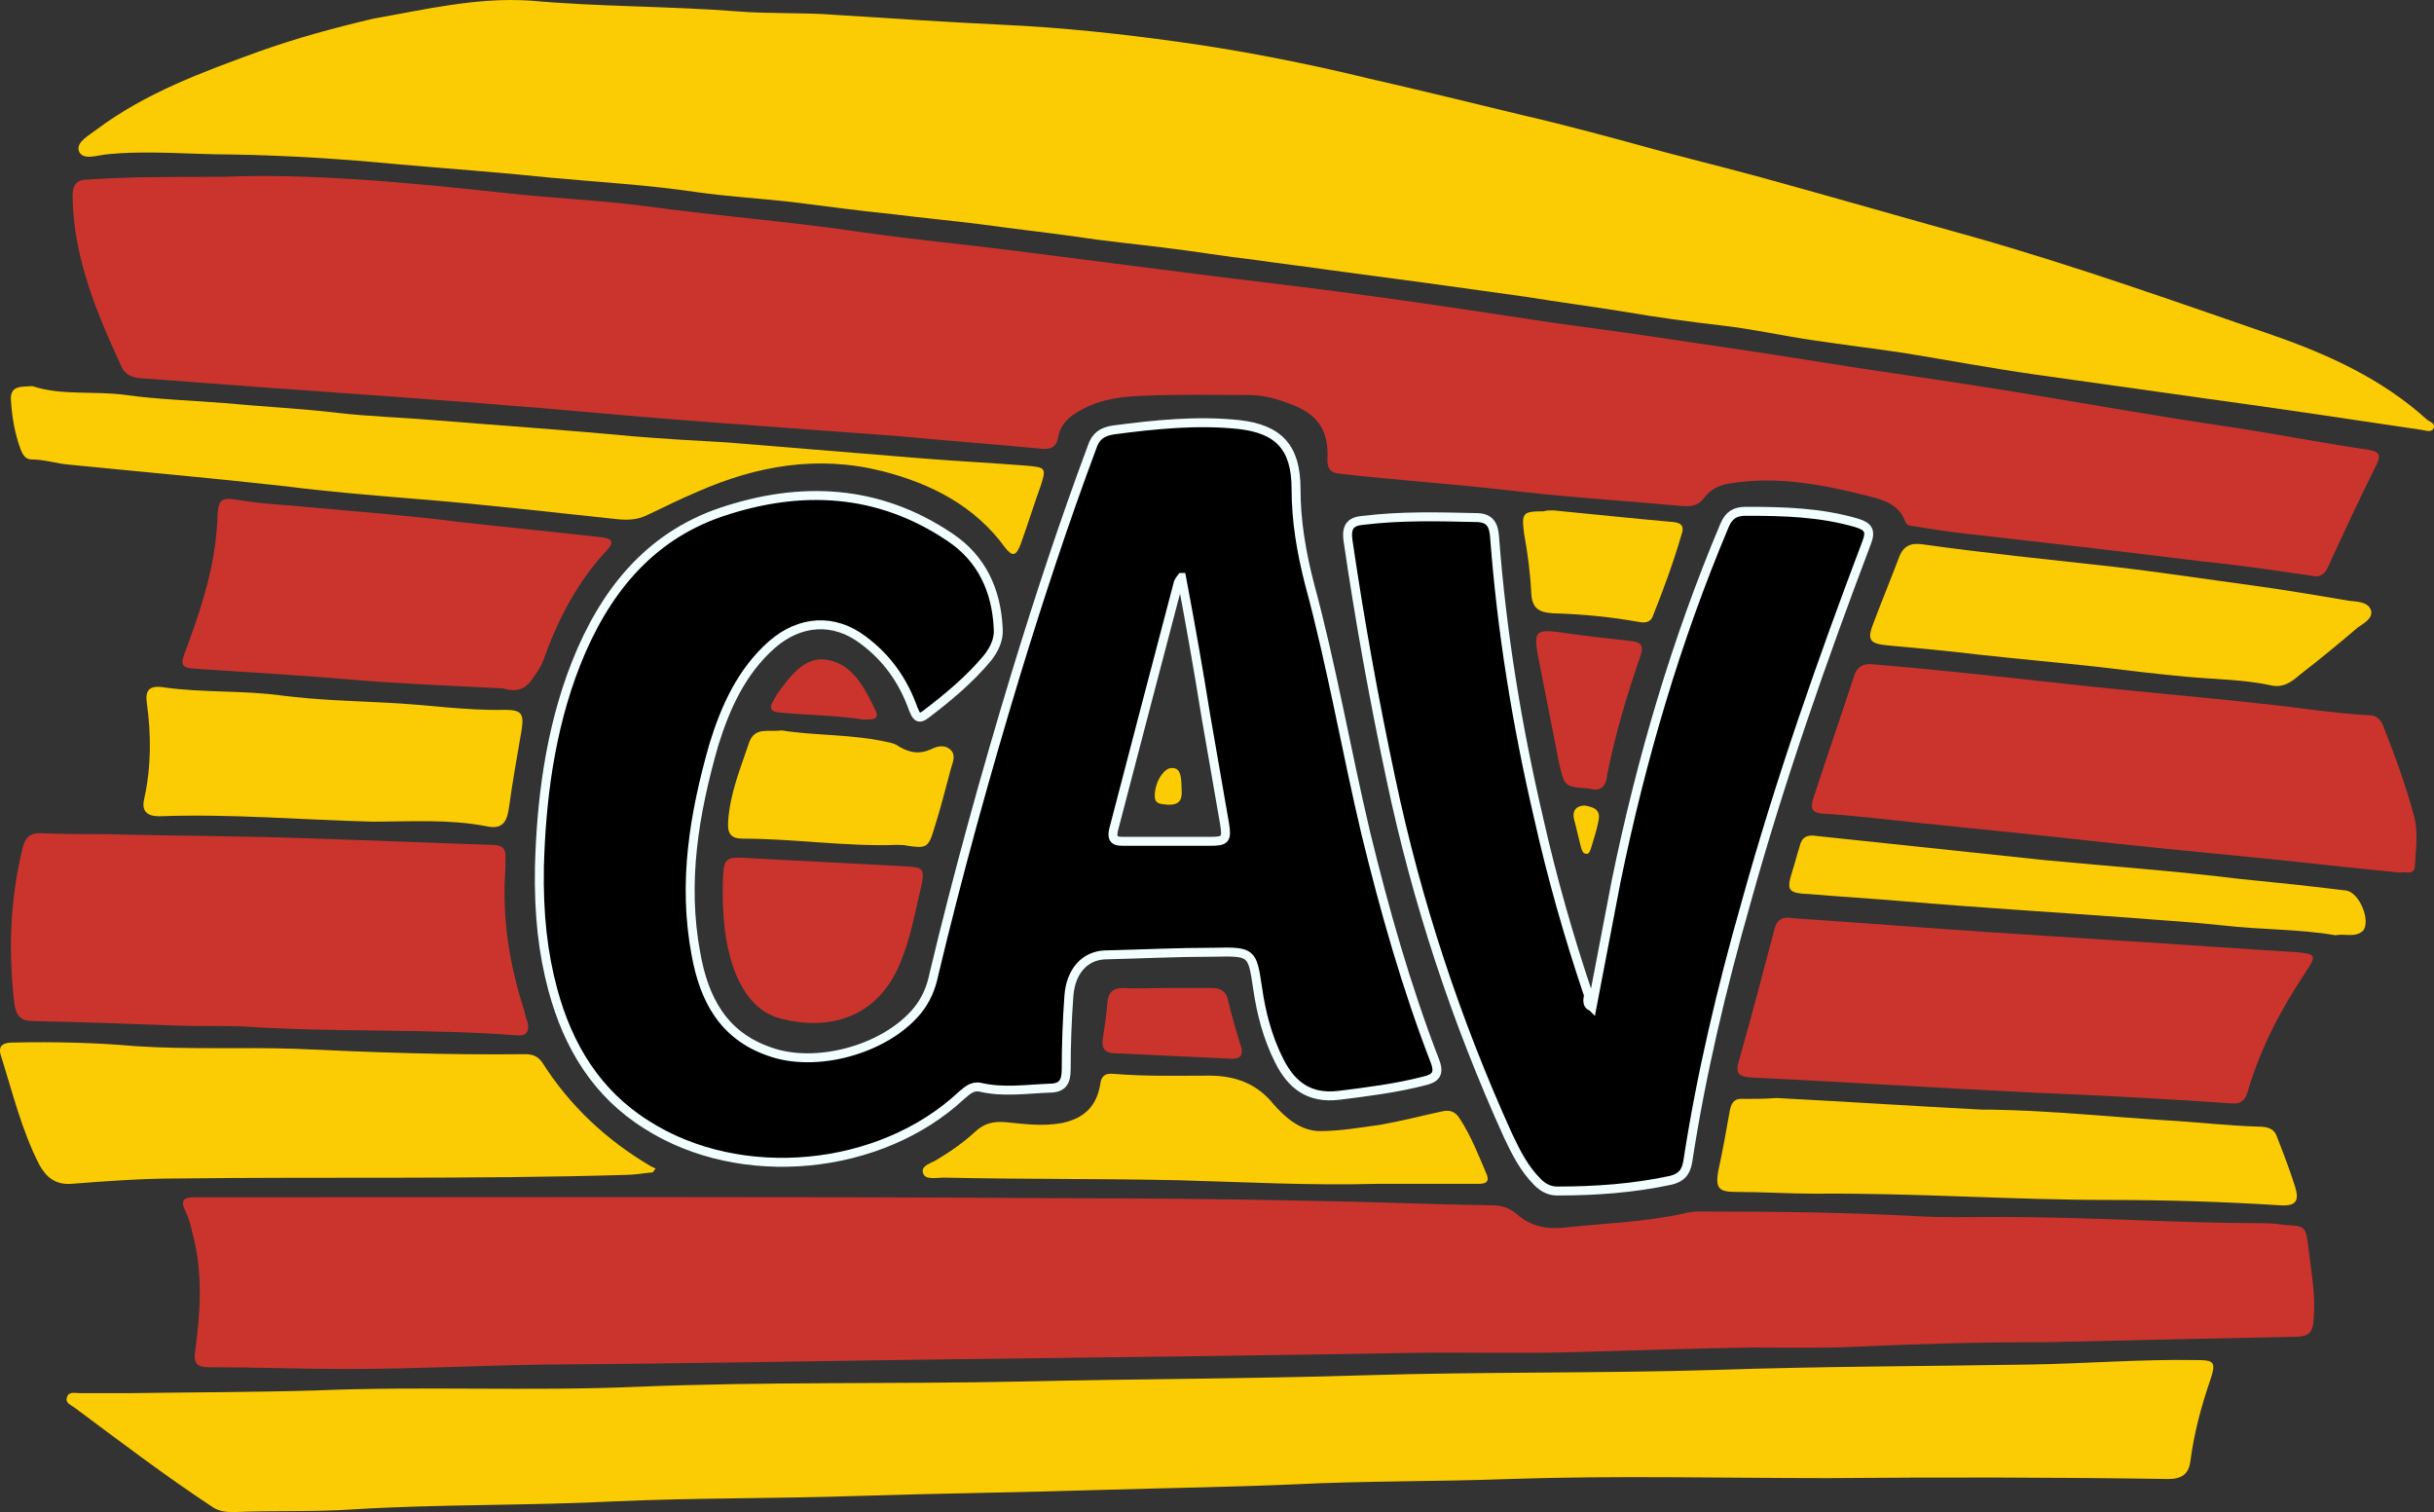
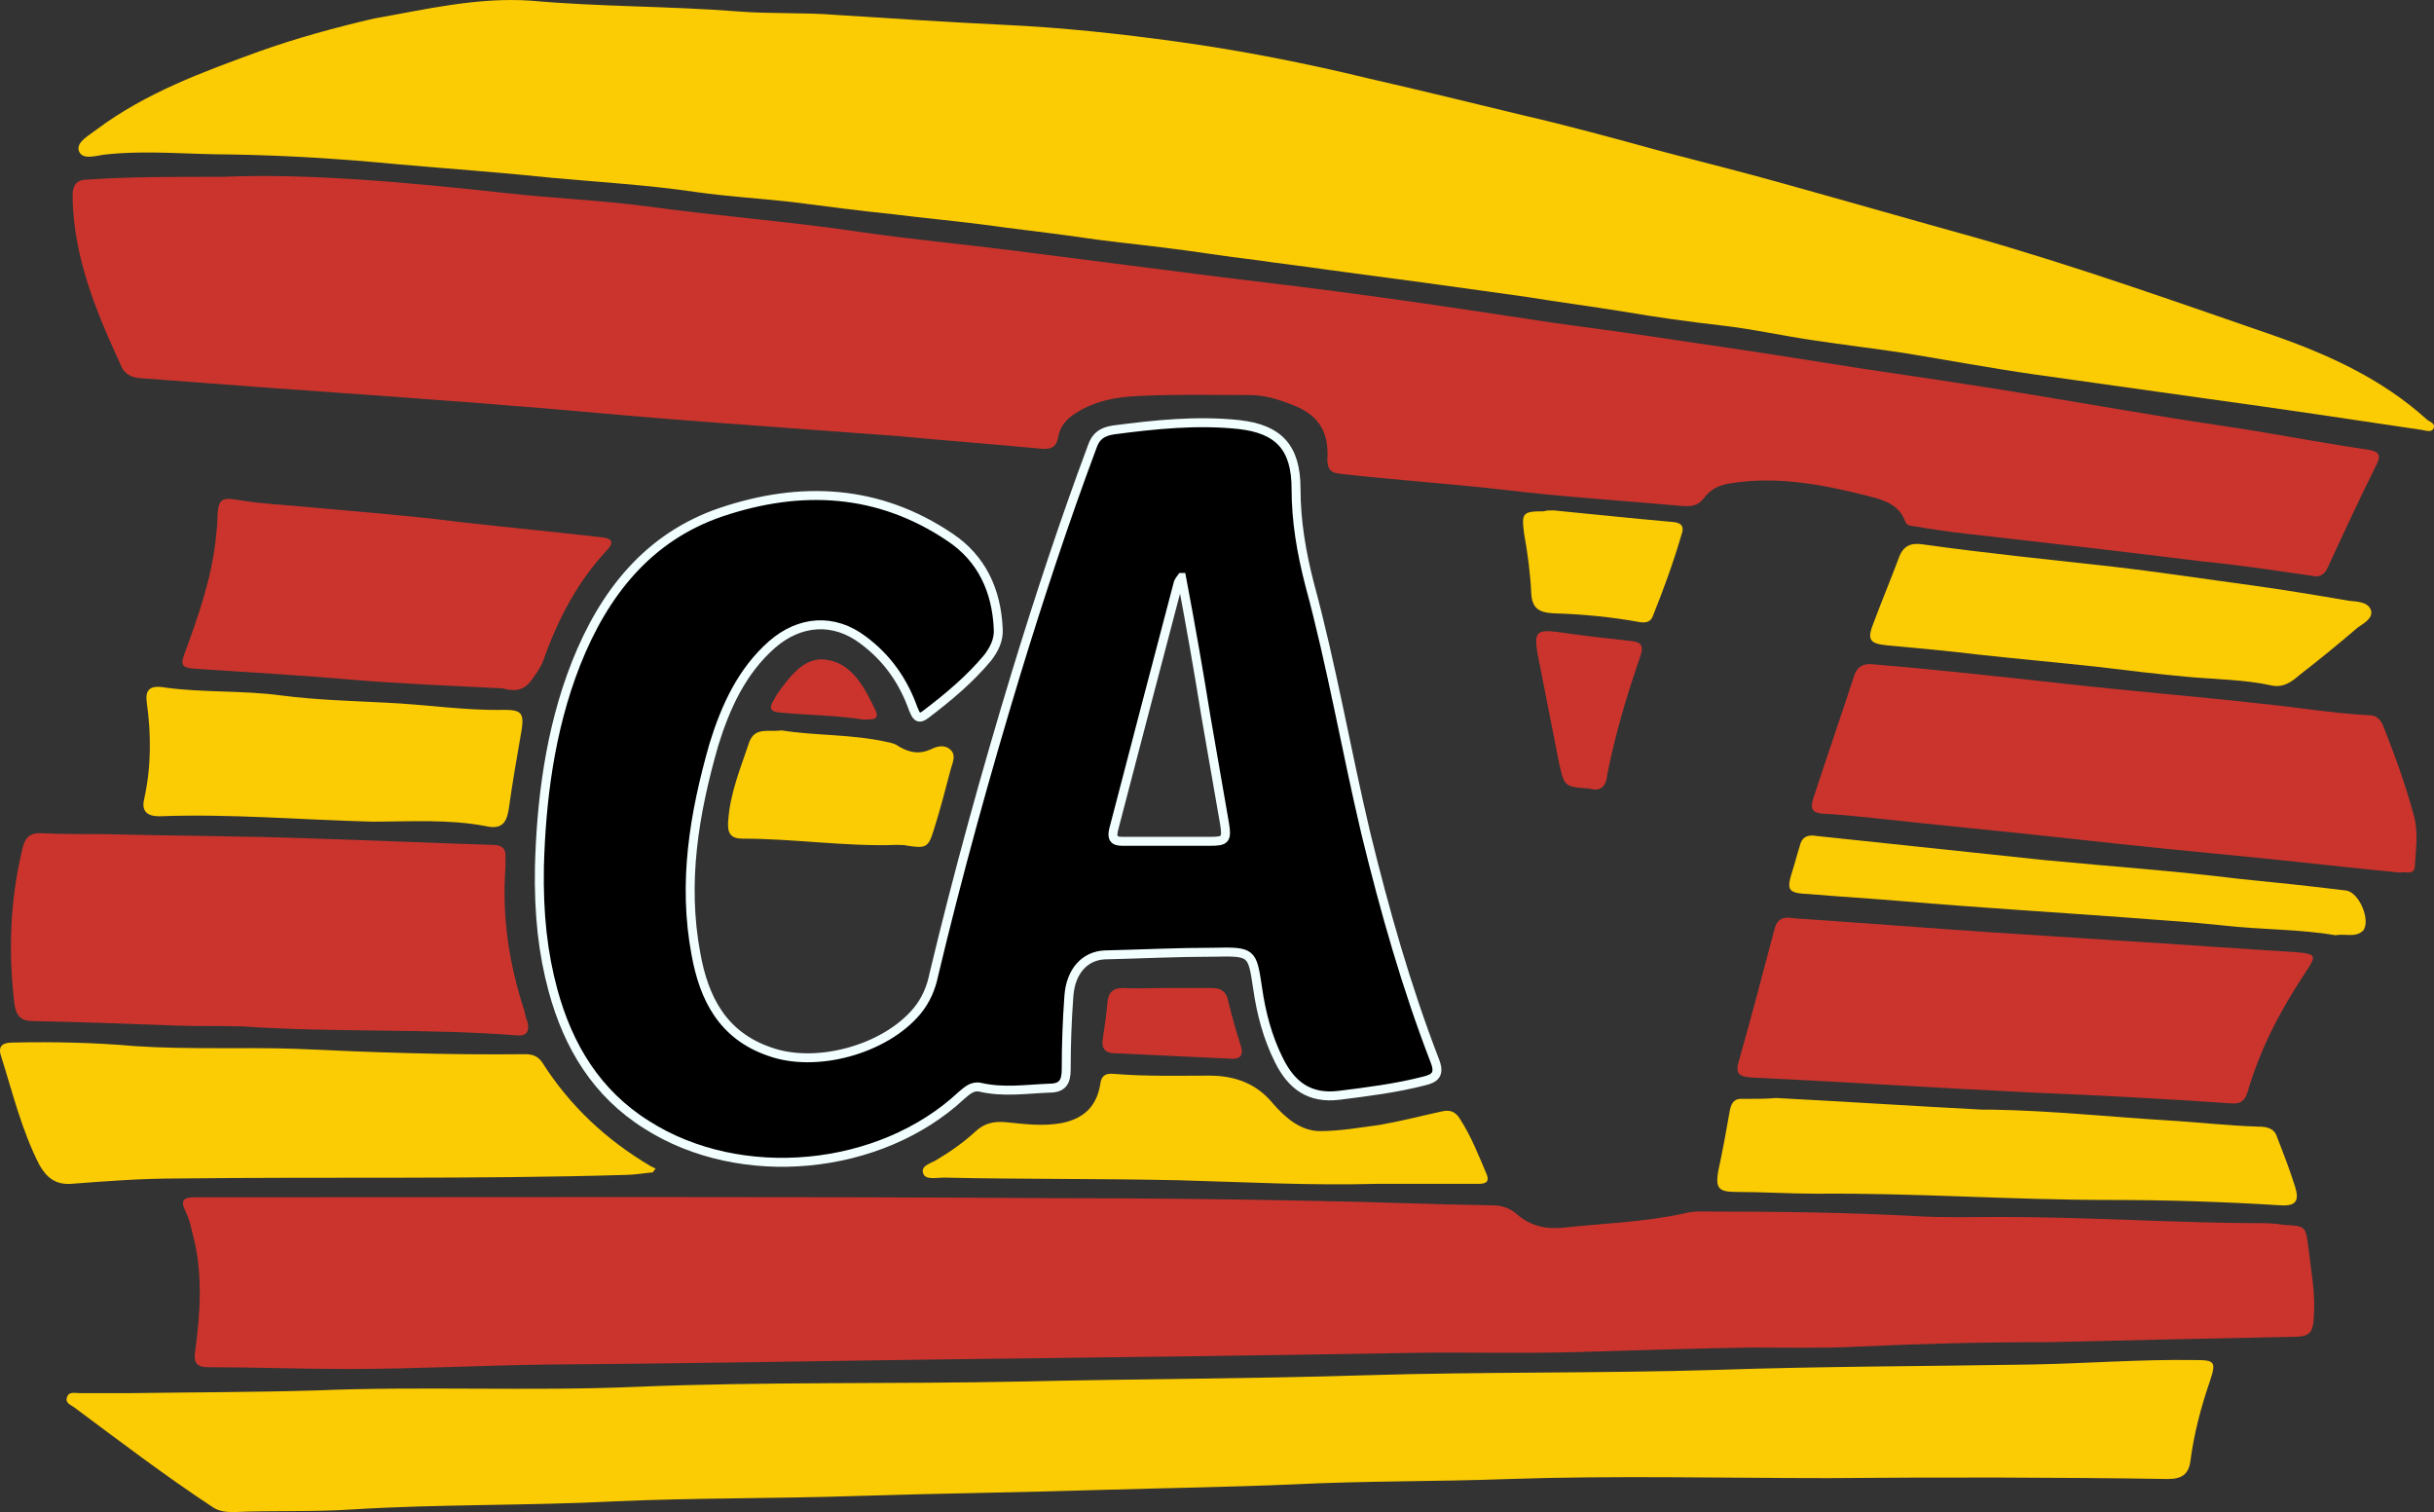
<svg xmlns="http://www.w3.org/2000/svg" xmlns:ns1="http://sodipodi.sourceforge.net/DTD/sodipodi-0.dtd" xmlns:ns2="http://www.inkscape.org/namespaces/inkscape" version="1.1" id="Capa_1" x="0px" y="0px" viewBox="0 0 272.15 169.07" xml:space="preserve" ns1:docname="CAV_logo_blanc.svg" width="272.15" height="169.07" ns2:version="1.3 (0e150ed6c4, 2023-07-21)">
  <rect x="0" y="0" width="272.15" height="169.07" fill="#333333" stroke="none" />
  <defs id="defs69" />
  <ns1:namedview id="namedview69" pagecolor="#505050" bordercolor="#eeeeee" borderopacity="1" ns2:showpageshadow="0" ns2:pageopacity="0" ns2:pagecheckerboard="0" ns2:deskcolor="#505050" ns2:zoom="4.3908748" ns2:cx="64.679594" ns2:cy="128.56208" ns2:window-width="3840" ns2:window-height="2081" ns2:window-x="-9" ns2:window-y="-9" ns2:window-maximized="1" ns2:current-layer="g25" />
  <style type="text/css" id="style1">
	.st0{fill:#CB342D;}
	.st1{fill:#FBCC04;}
</style>
  <g id="g69" transform="translate(-76.186,-167.73)">
    <g id="g25">
      <path class="st0" d="m 101.1,187.5 c 9.5,-0.4 20.5,0.6 31.5,1.8 5.3,0.6 10.6,0.8 15.9,1.5 8,1.1 16.1,1.7 24.1,2.9 5.5,0.8 11,1.3 16.5,2 7.8,1 15.7,2 23.5,3 5.8,0.7 11.6,1.4 17.4,2.2 6.6,0.9 13.1,1.9 19.7,2.9 5.2,0.7 10.3,1.4 15.5,2.2 6.3,0.9 12.6,1.9 18.9,2.9 6.1,0.9 12.2,1.8 18.3,2.8 7.3,1.2 14.6,2.5 22,3.6 5.5,0.8 11,1.9 16.5,2.7 1.2,0.2 1.6,0.5 1,1.7 -1.9,3.8 -3.7,7.7 -5.5,11.6 -0.4,0.8 -1,1 -1.8,0.8 -4.1,-0.6 -8.1,-1.2 -12.2,-1.6 -8.8,-1.1 -17.6,-2.1 -26.4,-3.1 -1.9,-0.2 -3.8,-0.5 -5.6,-0.8 -0.5,-0.1 -1,0 -1.2,-0.6 -0.7,-1.9 -2.5,-2.4 -4.1,-2.8 -5.1,-1.3 -10.3,-2.3 -15.6,-1.4 -1.1,0.2 -2,0.6 -2.7,1.5 -0.7,1 -1.5,1.1 -2.6,1 -6.6,-0.6 -13.2,-1 -19.8,-1.8 -6.1,-0.7 -12.3,-1.1 -18.4,-1.8 -1.1,-0.1 -1.4,-0.6 -1.4,-1.6 0.2,-3.1 -1,-5 -3.9,-6.1 -1.5,-0.6 -3.1,-1.1 -4.8,-1.1 -4.1,0 -8.2,-0.1 -12.3,0.1 -2.5,0.1 -4.9,0.5 -7.1,1.9 -1,0.6 -1.8,1.5 -2,2.7 -0.2,1.2 -0.9,1.4 -1.9,1.3 -5.3,-0.5 -10.6,-0.9 -15.9,-1.4 -6.8,-0.5 -13.6,-1 -20.3,-1.5 -6.8,-0.5 -13.5,-1.1 -20.3,-1.7 -3,-0.2 -6,-0.5 -9,-0.7 -9.1,-0.7 -18.3,-1.3 -27.4,-2 -2.7,-0.2 -5.3,-0.4 -8,-0.6 -0.8,-0.1 -1.5,-0.4 -1.9,-1.2 -2.8,-6.1 -5.4,-12.2 -5.5,-19.1 0,-1.4 0.5,-1.9 1.8,-1.9 4.5,-0.3 8.9,-0.3 15,-0.3 z" id="path1" />
      <path class="st1" d="m 135.5,167.8 c 7.7,0.7 15.4,0.6 23.1,1.2 3.7,0.3 7.4,0.1 11.1,0.4 6.2,0.4 12.4,0.8 18.6,1.1 6.6,0.3 13.1,1 19.6,1.9 7.2,1 14.3,2.4 21.3,4.1 5.7,1.3 11.4,2.7 17.2,4.1 5.2,1.2 10.3,2.6 15.4,4 4.5,1.2 9,2.3 13.6,3.6 7.2,2 14.5,4.1 21.7,6.1 11.2,3.2 22.2,7.1 33.2,10.9 6.3,2.2 12.2,4.9 17.2,9.4 0.3,0.3 1,0.4 0.8,1 -0.2,0.5 -0.8,0.3 -1.3,0.2 -8,-1.2 -16.1,-2.4 -24.1,-3.5 -6.4,-0.9 -12.8,-1.8 -19.2,-2.7 -4.9,-0.7 -9.7,-1.6 -14.6,-2.4 -3.3,-0.5 -6.7,-0.9 -10,-1.4 -3.5,-0.5 -7,-1.3 -10.6,-1.7 -3.5,-0.4 -7.1,-0.9 -10.6,-1.5 -3.7,-0.6 -7.5,-1.1 -11.2,-1.7 -3.6,-0.5 -7.2,-1 -10.8,-1.5 -3.7,-0.5 -7.5,-1 -11.2,-1.5 -2.7,-0.4 -5.4,-0.7 -8.1,-1.1 -3.5,-0.4 -7,-1 -10.4,-1.4 -3.2,-0.4 -6.4,-0.7 -9.6,-1.2 -3.6,-0.5 -7.2,-0.9 -10.8,-1.4 -3.2,-0.4 -6.4,-0.7 -9.6,-1.1 -3.9,-0.4 -7.7,-0.9 -11.6,-1.4 -3.6,-0.4 -7.1,-0.6 -10.6,-1.1 -5.4,-0.8 -10.8,-1.1 -16.2,-1.6 -5.7,-0.6 -11.4,-1 -17.1,-1.5 -6.2,-0.6 -12.5,-1 -18.7,-1.1 -4.7,0 -9.3,-0.5 -14,0 -1,0.1 -2.6,0.7 -3,-0.4 -0.3,-1 1.1,-1.7 2,-2.4 5.5,-4.1 11.8,-6.4 18.1,-8.7 4.2,-1.5 8.6,-2.7 12.9,-3.7 5.7,-1 11.5,-2.4 17.5,-2 z" id="path2" />
      <path class="st0" d="m 305.2,317.8 c -8.3,0 -14.8,0.2 -21.3,0.5 -3.9,0.2 -7.9,0.1 -11.9,0.1 -6.4,0.1 -12.8,0.3 -19.3,0.5 -6.3,0.2 -12.5,0 -18.8,0.1 -16.9,0.3 -33.7,0.5 -50.5,0.7 -15.3,0.2 -30.6,0.5 -46,0.6 -7.5,0.1 -14.9,0.5 -22.4,0.5 -5.2,0 -10.3,-0.2 -15.5,-0.2 -1.2,0 -1.7,-0.4 -1.5,-1.7 0.6,-4.5 0.9,-8.9 -0.3,-13.3 -0.2,-0.9 -0.4,-1.7 -0.8,-2.5 -0.6,-1.2 -0.1,-1.5 1,-1.5 1.4,0 2.7,0 4.1,0 30.8,0 61.7,-0.1 92.5,0.1 9.5,0 19,0.1 28.4,0.3 6.7,0.1 13.4,0.4 20.1,0.5 1.1,0 2,0.3 2.8,1 1.5,1.3 3.2,1.7 5.2,1.5 4.5,-0.5 9,-0.6 13.5,-1.6 1.1,-0.3 2.2,-0.2 3.3,-0.2 7.5,0 15,0.1 22.4,0.5 3.2,0.2 6.5,0.1 9.8,0.1 9.9,0 19.7,0.7 29.5,0.7 0.7,0 1.5,0.1 2.2,0.2 2.3,0.1 2.3,0.2 2.6,2.6 0.3,2.6 0.8,5.1 0.6,7.7 -0.1,1.8 -0.5,2.2 -2.3,2.2 -9.6,0.2 -19.4,0.4 -27.4,0.6 z" id="path4" />
      <path class="st1" d="m 280.6,333 c -11.9,0 -23.8,-0.3 -35.7,0.1 -8.1,0.3 -16.1,0.2 -24.1,0.6 -6.9,0.3 -13.9,0.4 -20.8,0.6 -9.4,0.3 -18.7,0.4 -28.1,0.7 -9,0.3 -18,0.2 -27,0.6 -9.8,0.5 -19.6,0.3 -29.3,0.9 -4.4,0.3 -8.8,0.1 -13.3,0.3 -0.9,0 -1.7,-0.1 -2.4,-0.6 -5.3,-3.5 -10.3,-7.3 -15.4,-11.1 -0.4,-0.3 -1.1,-0.5 -0.8,-1.2 0.2,-0.6 0.9,-0.4 1.4,-0.4 1.9,0 3.8,0 5.7,0 6.9,-0.1 13.8,-0.1 20.7,-0.3 11.9,-0.5 23.8,0.1 35.7,-0.4 14.4,-0.6 28.8,-0.3 43.3,-0.6 12.8,-0.3 25.6,-0.3 38.4,-0.7 13.1,-0.4 26.1,-0.2 39.2,-0.6 11.7,-0.4 23.4,-0.4 35.1,-0.6 6.1,-0.1 12.3,-0.6 18.5,-0.5 2.1,0 2.3,0.2 1.6,2.3 -1,2.9 -1.8,5.9 -2.2,9 -0.2,1.5 -1,2 -2.5,2 -12.8,-0.2 -25.3,-0.2 -38,-0.1 z" id="path5" />
      <g id="g1" style="stroke:#f2ffff;stroke-opacity:1">
        <path d="m 136.5,264.6 c 0.2,-7.1 1.1,-15.1 4.1,-22.7 3.1,-7.8 8,-14.1 16.2,-16.9 8.9,-3 17.6,-2.6 25.6,2.8 3.6,2.4 5.2,6 5.4,10.2 0.1,1.3 -0.5,2.4 -1.2,3.3 -2,2.4 -4.4,4.4 -6.9,6.3 -0.9,0.7 -1.1,0.1 -1.4,-0.6 -1.1,-3.1 -2.9,-5.7 -5.6,-7.7 -3.3,-2.5 -7.1,-2.2 -10.2,0.5 -3.4,3 -5.2,7 -6.5,11.2 -2.2,7.7 -3.5,15.4 -2,23.4 0.9,5 3,9.1 8.2,10.9 5.2,1.9 12.9,-0.2 16.5,-4.5 1,-1.2 1.6,-2.6 1.9,-4.1 2.7,-11.3 5.8,-22.5 9.2,-33.7 2.6,-8.5 5.4,-17 8.5,-25.3 0.4,-1.2 1.1,-1.7 2.4,-1.9 4.6,-0.6 9.3,-1.1 14,-0.6 4.5,0.5 6.4,2.6 6.4,7.2 0,3.6 0.6,7.1 1.5,10.6 2.5,9.2 4.1,18.6 6.3,27.9 2.1,8.6 4.5,17.1 7.7,25.4 0.6,1.5 0.1,2 -1.2,2.3 -3.1,0.8 -6.3,1.2 -9.5,1.6 -3.3,0.4 -5.3,-1.1 -6.7,-3.9 -1.3,-2.6 -2,-5.3 -2.4,-8.1 -0.6,-4 -0.6,-4.1 -4.9,-4 -4.1,0 -8.1,0.2 -12.2,0.3 -2.2,0.1 -3.8,1.8 -4,4.6 -0.2,2.7 -0.3,5.5 -0.3,8.2 0,1.4 -0.4,2.1 -1.9,2.1 -2.6,0.1 -5.1,0.5 -7.7,-0.1 -0.9,-0.2 -1.5,0.4 -2.1,0.9 -9.1,8.5 -24.7,10 -35.2,3.3 -5.6,-3.5 -8.8,-8.8 -10.5,-15.1 -1.1,-4.1 -1.6,-8.4 -1.5,-13.8 z m 71.8,-32.3 c -0.3,0.4 -0.4,0.6 -0.4,0.7 -2.4,9.1 -4.8,18.3 -7.2,27.5 -0.3,1.3 0.4,1.3 1.2,1.3 3.2,0 6.4,0 9.6,0 1.7,0 1.9,-0.2 1.6,-2 -0.7,-4 -1.4,-8.1 -2.1,-12.1 -0.8,-5 -1.7,-10.1 -2.7,-15.4 z" id="path3" style="stroke:#f2ffff;stroke-opacity:1" />
-         <path d="m 254.2,280.3 c 0.9,-4.7 1.8,-9.4 2.7,-14.1 2.8,-13.6 6.7,-26.9 12.1,-39.7 0.5,-1.2 1.2,-1.6 2.4,-1.6 4.2,0 8.3,0.1 12.4,1.3 1.3,0.4 1.6,0.9 1.1,2.2 -5,13.2 -9.7,26.6 -13.5,40.3 -2.7,9.5 -5,19.1 -6.5,28.9 -0.2,1.2 -0.7,1.8 -1.9,2.1 -4.2,0.9 -8.4,1.2 -12.7,1.2 -0.9,0 -1.6,-0.4 -2.2,-1 -1.5,-1.5 -2.4,-3.3 -3.3,-5.2 -5.8,-12.8 -10.2,-26.1 -13.1,-39.9 -1.9,-8.9 -3.5,-17.8 -4.8,-26.7 -0.2,-1.6 0.4,-2.1 1.8,-2.2 4.1,-0.5 8.3,-0.4 12.5,-0.3 1.5,0 2,0.7 2.1,2.2 0.8,10.6 2.5,21 4.9,31.3 1.5,6.7 3.4,13.4 5.6,19.9 -0.1,0.6 -0.2,1.1 0.4,1.3 z" id="path6" style="stroke:#f2ffff;stroke-opacity:1" />
      </g>
      <path class="st0" d="m 95.8,282.4 c -5.3,-0.2 -10.6,-0.4 -15.9,-0.5 -1.4,0 -1.9,-0.6 -2.1,-1.9 -0.7,-5.9 -0.5,-11.6 0.9,-17.4 0.3,-1.3 0.9,-1.8 2.3,-1.7 2.3,0.1 4.6,0.1 6.9,0.1 7.9,0.2 15.8,0.2 23.7,0.5 6.6,0.2 13.1,0.5 19.7,0.7 1.1,0 1.5,0.5 1.4,1.5 0,0.4 0,0.7 0,1.1 -0.4,5.4 0.4,10.7 2.1,15.9 0.1,0.5 0.2,0.9 0.4,1.4 0.2,1.1 -0.3,1.5 -1.2,1.4 -10.2,-0.8 -20.4,-0.3 -30.6,-1 -2.6,-0.1 -5.1,0 -7.6,-0.1 0,0.1 0,0.1 0,0 z" id="path7" />
      <path class="st0" d="m 344.6,265.3 c -5.3,-0.5 -10.4,-1.1 -15.4,-1.6 -7.2,-0.7 -14.4,-1.4 -21.5,-2.2 -7.3,-0.8 -14.7,-1.5 -22,-2.3 -1.9,-0.2 -3.9,-0.4 -5.8,-0.5 -1.1,-0.1 -1.3,-0.6 -1,-1.6 1.5,-4.6 3.1,-9.2 4.6,-13.8 0.3,-1 1,-1.4 2,-1.3 7.2,0.6 14.5,1.4 21.7,2.2 7.2,0.8 14.5,1.4 21.7,2.2 4.1,0.4 8.1,1.1 12.2,1.3 0.8,0 1.3,0.5 1.6,1.3 1.3,3.3 2.5,6.6 3.4,10 0.5,1.8 0.2,3.7 0.1,5.5 0,1.2 -1.1,0.6 -1.6,0.8 z" id="path8" />
      <path class="st0" d="m 276.7,270.4 c 7.5,0.5 15,1.1 22.5,1.6 4.6,0.3 9.2,0.6 13.9,0.9 6.6,0.4 13.2,0.9 19.9,1.3 2.2,0.2 2.2,0.4 1,2.2 -2.8,4.2 -5.1,8.6 -6.5,13.4 -0.3,1 -0.8,1.4 -1.8,1.3 -7.4,-0.5 -14.7,-0.9 -22.1,-1.2 -10.6,-0.5 -21.1,-1.2 -31.7,-1.7 -1.3,-0.1 -1.7,-0.5 -1.3,-1.8 1.4,-4.9 2.7,-9.9 4,-14.8 0.3,-1.2 1.1,-1.4 2.1,-1.2 z" id="path9" />
      <path class="st1" d="m 149.2,298.8 c -1,0.1 -2.1,0.3 -3.1,0.3 -16.8,0.5 -33.5,0.2 -50.2,0.4 -3.9,0 -7.9,0.3 -11.8,0.6 -1.7,0.1 -2.7,-0.7 -3.5,-2.1 -2,-3.9 -3,-8.1 -4.3,-12.2 -0.4,-1.2 0.3,-1.5 1.3,-1.5 4.6,-0.1 9.2,0 13.7,0.4 6,0.4 12,0.1 18,0.3 8.5,0.4 17,0.7 25.6,0.6 0.8,0 1.4,0.2 1.9,0.9 3.1,4.9 7.2,8.7 12.1,11.6 0.2,0.1 0.4,0.2 0.6,0.3 -0.1,0.1 -0.2,0.2 -0.3,0.4 z" id="path10" />
-       <path class="st1" d="m 79.8,210.9 c 3.3,1.1 6.9,0.5 10.5,1 3.6,0.5 7.3,0.6 11,0.9 4.2,0.4 8.5,0.6 12.7,1.1 3.5,0.4 7,0.5 10.6,0.8 7.4,0.6 14.8,1.1 22.2,1.8 3.6,0.3 7.1,0.5 10.7,0.7 7.3,0.6 14.7,1.2 22,1.8 3.8,0.3 7.7,0.5 11.5,0.8 2,0.2 2.2,0.2 1.6,2.1 -0.8,2.2 -1.5,4.5 -2.3,6.7 -0.5,1.3 -0.9,1.4 -1.7,0.4 -3.4,-4.7 -8.3,-7.2 -13.8,-8.6 -7.2,-1.8 -14,-0.6 -20.6,2.3 -1.9,0.8 -3.7,1.7 -5.6,2.6 -1,0.5 -2,0.6 -3.2,0.5 -7.6,-0.8 -15.3,-1.7 -22.9,-2.3 -4.8,-0.4 -9.7,-0.8 -14.4,-1.4 -8,-0.9 -16,-1.6 -24,-2.4 -1.5,-0.1 -2.9,-0.6 -4.4,-0.6 -0.7,0 -1,-0.6 -1.2,-1.1 -0.7,-1.9 -1,-3.8 -1.1,-5.7 0,-1.5 1.2,-1.3 2.4,-1.4 z" id="path11" />
      <path class="st0" d="m 132.4,244.7 c -5.6,-0.3 -11.4,-0.5 -17.2,-1 -5.7,-0.5 -11.4,-0.8 -17.2,-1.2 -1.5,-0.1 -1.7,-0.4 -1.1,-1.9 1.5,-4.1 2.9,-8.1 3.4,-12.5 0.1,-0.9 0.2,-1.8 0.2,-2.7 0.1,-1.7 0.4,-2.1 2.1,-1.8 2.9,0.5 5.9,0.6 8.8,0.9 5.4,0.5 10.8,0.9 16.2,1.6 5.3,0.6 10.6,1.1 15.8,1.7 1,0.1 1.6,0.4 0.7,1.4 -3.3,3.5 -5.5,7.7 -7.1,12.2 -0.3,0.9 -0.9,1.7 -1.4,2.4 -0.8,1.1 -1.8,1.3 -3.2,0.9 z" id="path12" />
      <path class="st1" d="m 274.8,290.5 c 7.7,0.4 15.3,0.9 23,1.3 0.3,0 0.6,0 1,0 6.6,0.1 13.1,0.8 19.7,1.2 3.4,0.2 6.8,0.6 10.2,0.7 1,0 1.8,0.2 2.1,1.2 0.7,1.8 1.4,3.6 2,5.5 0.5,1.6 0.1,2.2 -1.6,2.1 -6.4,-0.4 -12.7,-0.6 -19.1,-0.6 -11,0 -21.9,-0.8 -32.8,-0.7 -3,0 -6.1,-0.2 -9.1,-0.2 -1.9,0 -2.2,-0.5 -1.9,-2.3 0.5,-2.3 0.9,-4.5 1.3,-6.8 0.2,-1 0.6,-1.4 1.6,-1.3 1.2,0 2.4,0 3.6,-0.1 z" id="path13" />
      <path class="st1" d="m 330.3,244.4 c -3.1,-0.7 -6.4,-0.7 -9.6,-1 -3.3,-0.3 -6.6,-0.7 -9.9,-1.1 -4.5,-0.5 -9.1,-0.9 -13.6,-1.4 -3.3,-0.4 -6.6,-0.7 -9.9,-1 -2.1,-0.2 -2.4,-0.6 -1.6,-2.6 0.9,-2.4 1.9,-4.8 2.8,-7.2 0.5,-1.4 1.4,-1.7 2.7,-1.5 7.1,1 14.2,1.7 21.3,2.5 5.2,0.6 10.4,1.4 15.6,2.1 3.6,0.5 7.2,1.1 10.7,1.7 0.9,0.1 2.2,0.1 2.5,1.1 0.2,0.9 -0.8,1.4 -1.5,1.9 -2.1,1.8 -4.3,3.6 -6.5,5.3 -0.9,0.8 -1.8,1.4 -3,1.2 z" id="path14" />
      <path class="st1" d="m 130.5,260.1 c -4.2,-0.8 -8.4,-0.5 -12.7,-0.5 -7.9,-0.2 -15.9,-0.9 -23.8,-0.6 -1.4,0 -2,-0.6 -1.7,-1.9 0.8,-3.6 0.8,-7.2 0.3,-10.8 -0.2,-1.4 0.3,-2 2,-1.7 4.3,0.6 8.7,0.3 13.1,0.9 3.9,0.5 7.8,0.6 11.7,0.8 4.4,0.2 8.8,0.9 13.2,0.8 1.9,0 2.2,0.4 1.9,2.3 -0.5,2.9 -1,5.7 -1.4,8.6 -0.2,1.3 -0.5,2.6 -2.6,2.1 z" id="path15" />
      <path class="st1" d="m 230,300.1 c -7.3,0.2 -14.6,-0.2 -21.9,-0.4 -8.8,-0.2 -17.6,-0.1 -26.4,-0.3 -0.8,0 -2.1,0.3 -2.3,-0.5 -0.3,-0.9 1,-1.1 1.7,-1.6 1.5,-0.9 2.9,-1.9 4.2,-3.1 1,-0.9 2,-1.1 3.3,-1 2.1,0.2 4.1,0.5 6.3,0.1 2.5,-0.5 3.9,-1.9 4.3,-4.3 0.1,-0.9 0.5,-1.3 1.5,-1.2 3.6,0.3 7.2,0.2 10.7,0.2 2.9,0 5.3,0.9 7.1,3.1 1.4,1.6 3.1,3.1 5.3,3.1 2.2,0 4.5,-0.4 6.7,-0.7 2.3,-0.4 4.6,-1 6.9,-1.5 0.9,-0.2 1.5,0 2,0.8 1.3,2 2.1,4.1 3,6.2 0.5,1.2 -0.6,1.1 -1.3,1.1 -3.7,0 -7.4,0 -11.1,0 z" id="path16" />
      <path class="st1" d="m 337.3,272.3 c -4,-0.7 -8.3,-0.6 -12.6,-1.1 -3.7,-0.4 -7.3,-0.6 -11,-0.9 -8.2,-0.6 -16.5,-1.1 -24.7,-1.8 -3.5,-0.3 -7,-0.5 -10.5,-0.8 -2.4,-0.1 -2.6,-0.4 -1.9,-2.6 0.3,-0.9 0.5,-1.8 0.8,-2.7 0.2,-1 0.8,-1.4 1.9,-1.2 8.5,0.9 17,1.8 25.5,2.7 7.3,0.7 14.5,1.2 21.8,2.1 4,0.4 7.9,0.8 11.9,1.3 1.5,0.2 2.8,3.4 1.9,4.5 -0.9,0.8 -1.9,0.3 -3.1,0.5 z" id="path17" />
-       <path class="st0" d="m 157,267.7 c 0,-0.3 0,-0.6 0,-1 0.1,-3.2 0.1,-3.2 3.3,-3 5.7,0.3 11.4,0.6 17.2,0.9 1.9,0.1 2.1,0.3 1.7,2.2 -0.7,2.9 -1.2,5.9 -2.4,8.7 -2.6,6.2 -8.1,7.5 -13.4,6.1 -2.2,-0.6 -3.6,-2.2 -4.6,-4.2 -1.2,-2.5 -1.8,-5.8 -1.8,-9.7 z" id="path18" />
      <path class="st1" d="m 163.6,249.4 c 3.7,0.6 7.8,0.4 11.8,1.3 0.5,0.1 0.9,0.2 1.3,0.5 1.2,0.7 2.3,0.9 3.6,0.3 0.6,-0.3 1.5,-0.6 2.2,0.1 0.6,0.6 0.2,1.4 0,2.1 -0.6,2.3 -1.2,4.6 -1.9,6.8 -0.6,2 -0.9,2.1 -2.9,1.8 -0.4,-0.1 -0.8,-0.1 -1.3,-0.1 -5.7,0.2 -11.4,-0.7 -17.2,-0.7 -1.3,0 -1.7,-0.6 -1.6,-1.9 0.2,-3.2 1.4,-6 2.4,-9 0.7,-1.6 2.1,-1 3.6,-1.2 z" id="path19" />
      <path class="st1" d="m 249.9,224.8 c 4.2,0.4 8.8,0.9 13.4,1.3 1,0.1 1.2,0.6 0.9,1.4 -0.9,3.1 -2,6.1 -3.2,9.1 -0.2,0.6 -0.7,0.8 -1.4,0.7 -3.3,-0.6 -6.5,-0.9 -9.8,-1 -1.6,-0.1 -2.3,-0.6 -2.4,-2.2 -0.1,-2.2 -0.4,-4.5 -0.8,-6.7 -0.3,-2.3 -0.2,-2.5 2.2,-2.5 0.3,-0.1 0.5,-0.1 1.1,-0.1 z" id="path20" />
      <path class="st0" d="m 253.9,255.9 c -2.8,-0.2 -2.8,-0.2 -3.4,-2.9 -0.8,-4.1 -1.6,-8.1 -2.4,-12.2 -0.4,-2.4 -0.1,-2.7 2.3,-2.4 2.7,0.4 5.4,0.7 8.1,1 1.2,0.1 1.5,0.5 1.1,1.7 -1.5,4.3 -2.8,8.7 -3.7,13.2 -0.1,1.3 -0.7,2 -2,1.6 z" id="path21" />
      <path class="st0" d="m 206.8,278.2 c 1.6,0 3.3,0 4.9,0 1,0 1.6,0.4 1.8,1.4 0.4,1.7 0.9,3.4 1.4,5 0.4,1.2 -0.1,1.6 -1.2,1.5 -4.3,-0.2 -8.5,-0.4 -12.8,-0.6 -1.2,0 -1.6,-0.6 -1.4,-1.7 0.2,-1.3 0.4,-2.6 0.5,-3.9 0.1,-1.2 0.6,-1.7 1.8,-1.7 1.6,0.1 3.3,0 5,0 z" id="path22" />
      <path class="st0" d="m 172.8,248.2 c -3.1,-0.5 -6.3,-0.5 -9.4,-0.8 -1.2,-0.1 -1.2,-0.6 -0.7,-1.4 0.1,-0.2 0.3,-0.5 0.4,-0.7 1.4,-1.9 3,-4.2 5.5,-3.8 2.9,0.4 4.3,3.2 5.5,5.7 0.5,1.2 -0.7,0.9 -1.3,1 z" id="path23" />
-       <path class="st1" d="m 253.4,257.8 c 1.1,0.2 1.8,0.5 1.5,1.8 -0.2,1 -0.5,1.9 -0.8,2.9 -0.1,0.3 -0.2,0.7 -0.5,0.7 -0.4,0 -0.5,-0.3 -0.6,-0.6 -0.3,-1.1 -0.5,-2.1 -0.8,-3.2 -0.3,-1.2 0.4,-1.6 1.2,-1.6 z" id="path24" />
-       <path class="st1" d="m 208.3,255.9 c 0.1,1.1 -0.1,1.9 -1.6,1.8 -0.7,-0.1 -1.4,0 -1.4,-1 0,-1.5 1,-3.1 1.9,-3.1 0.8,0 1.1,0.5 1.1,2.3 z" id="path25" />
    </g>
  </g>
</svg>